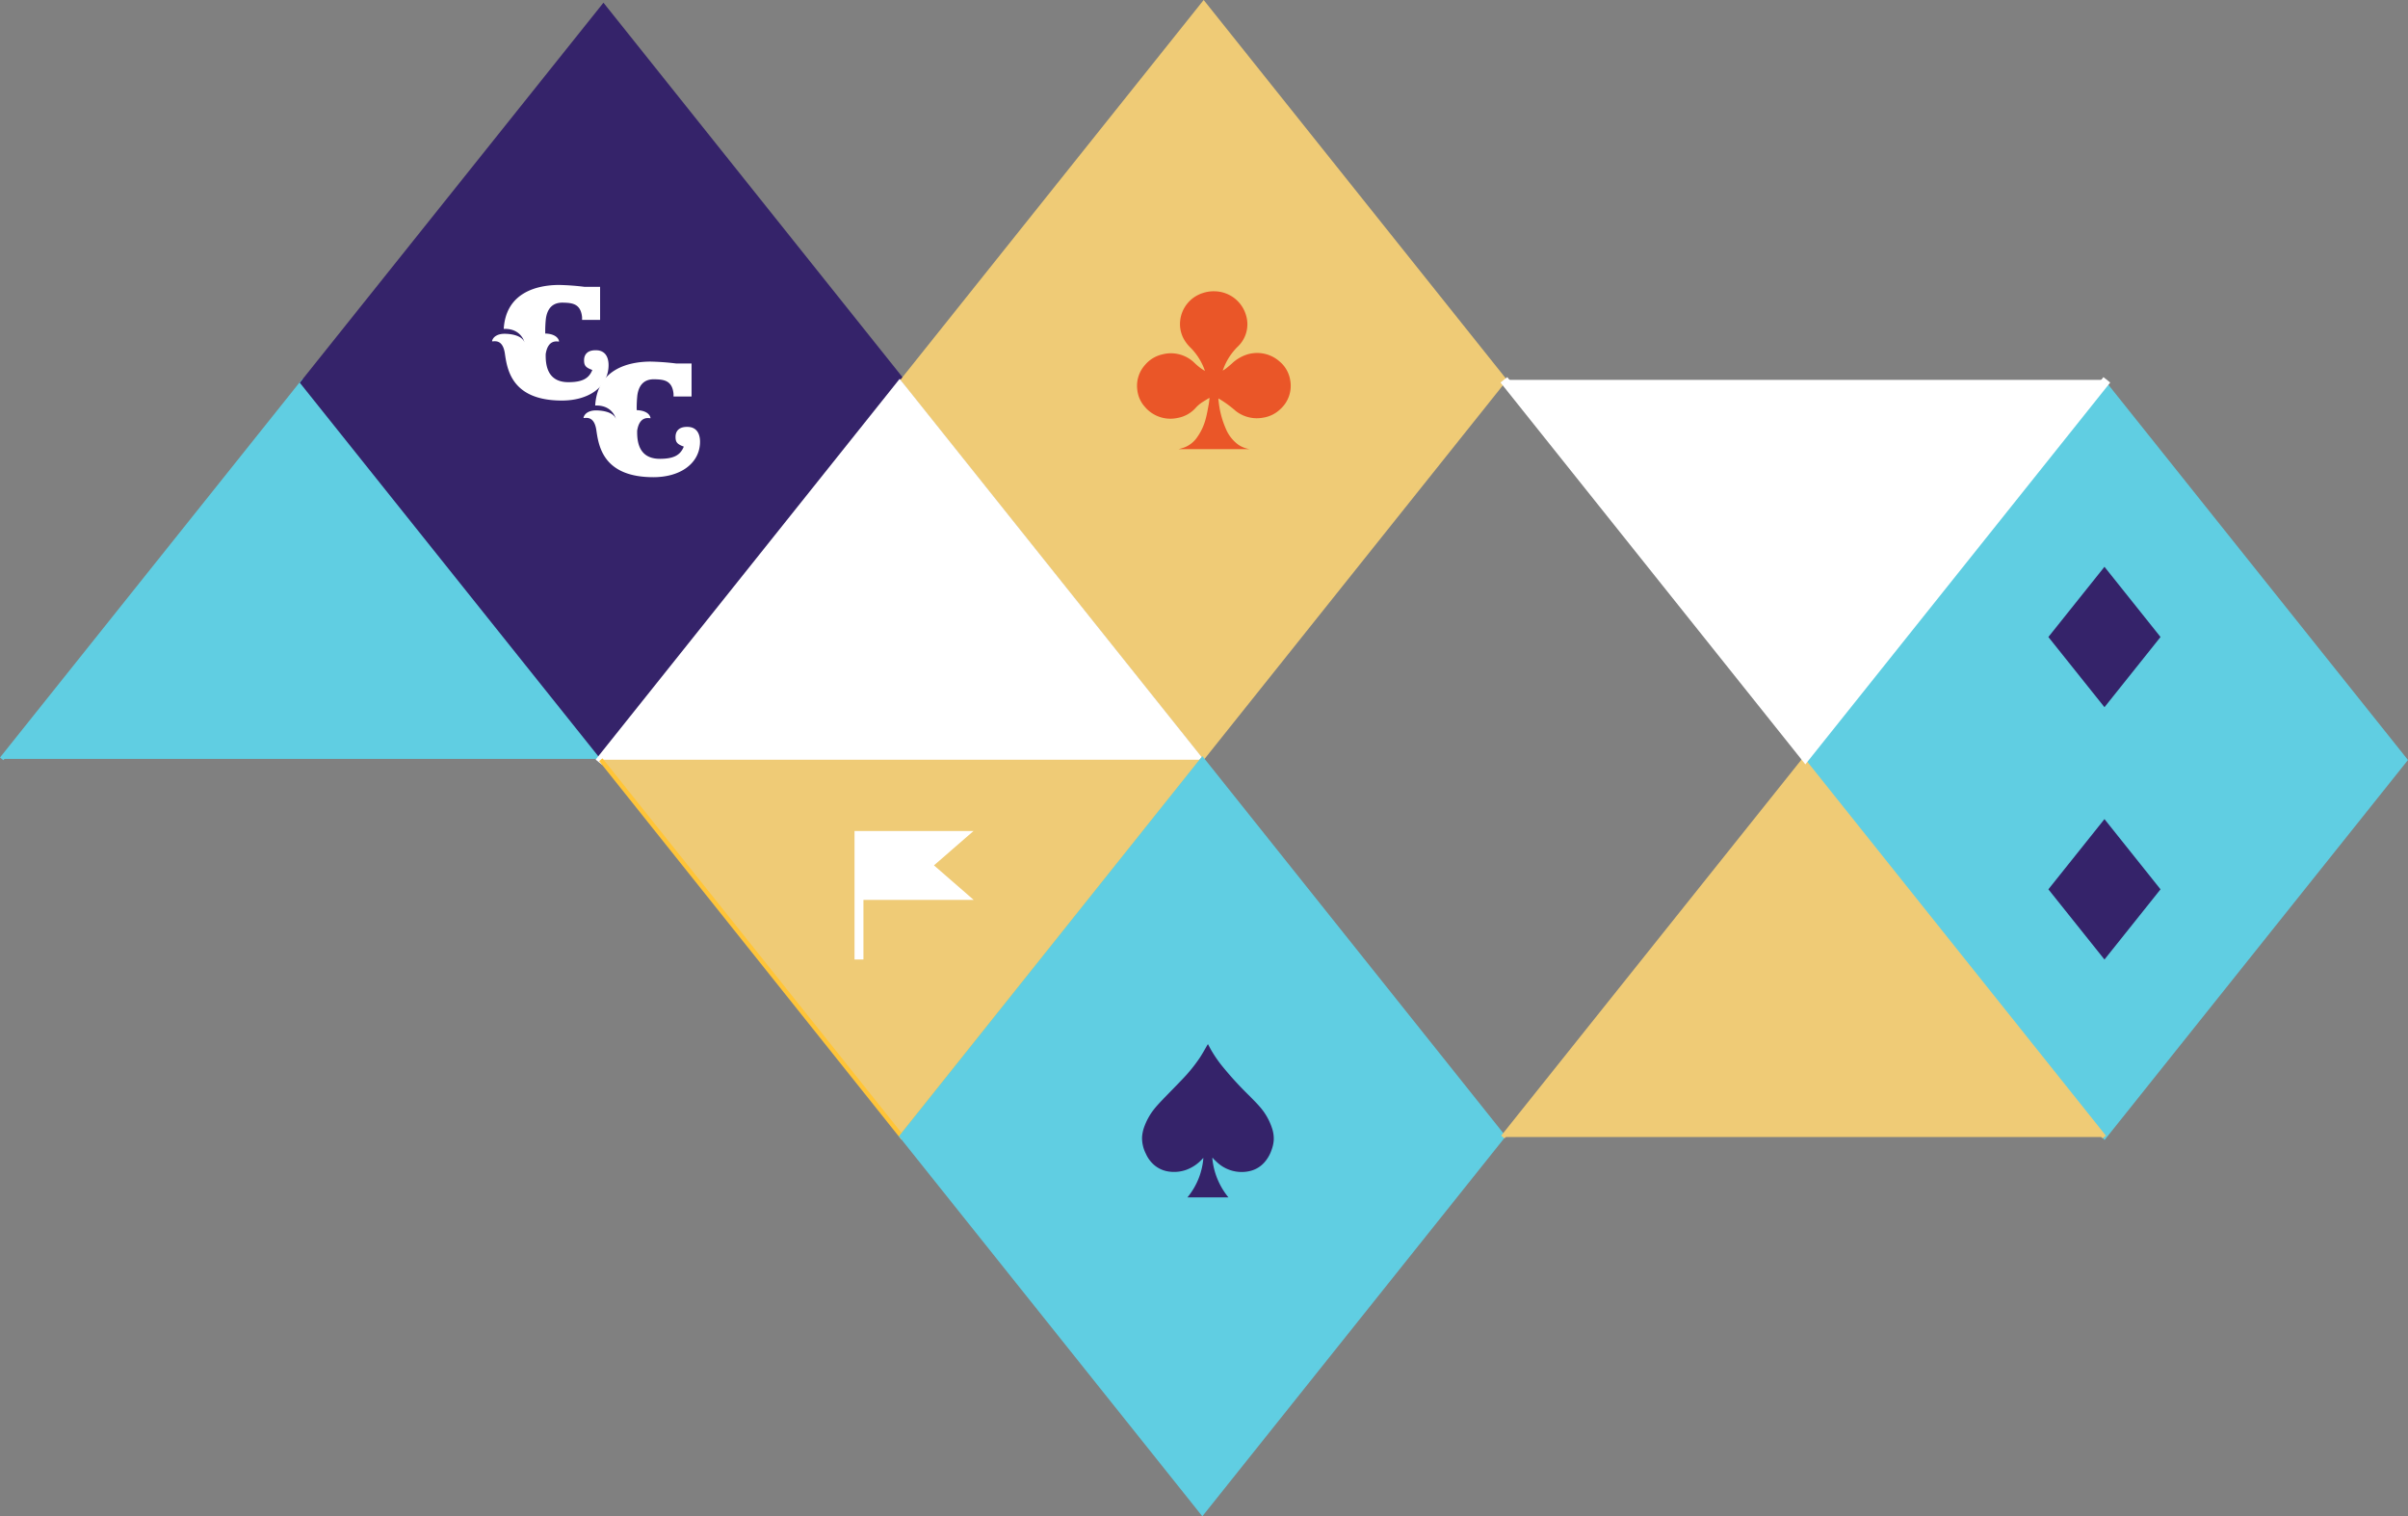
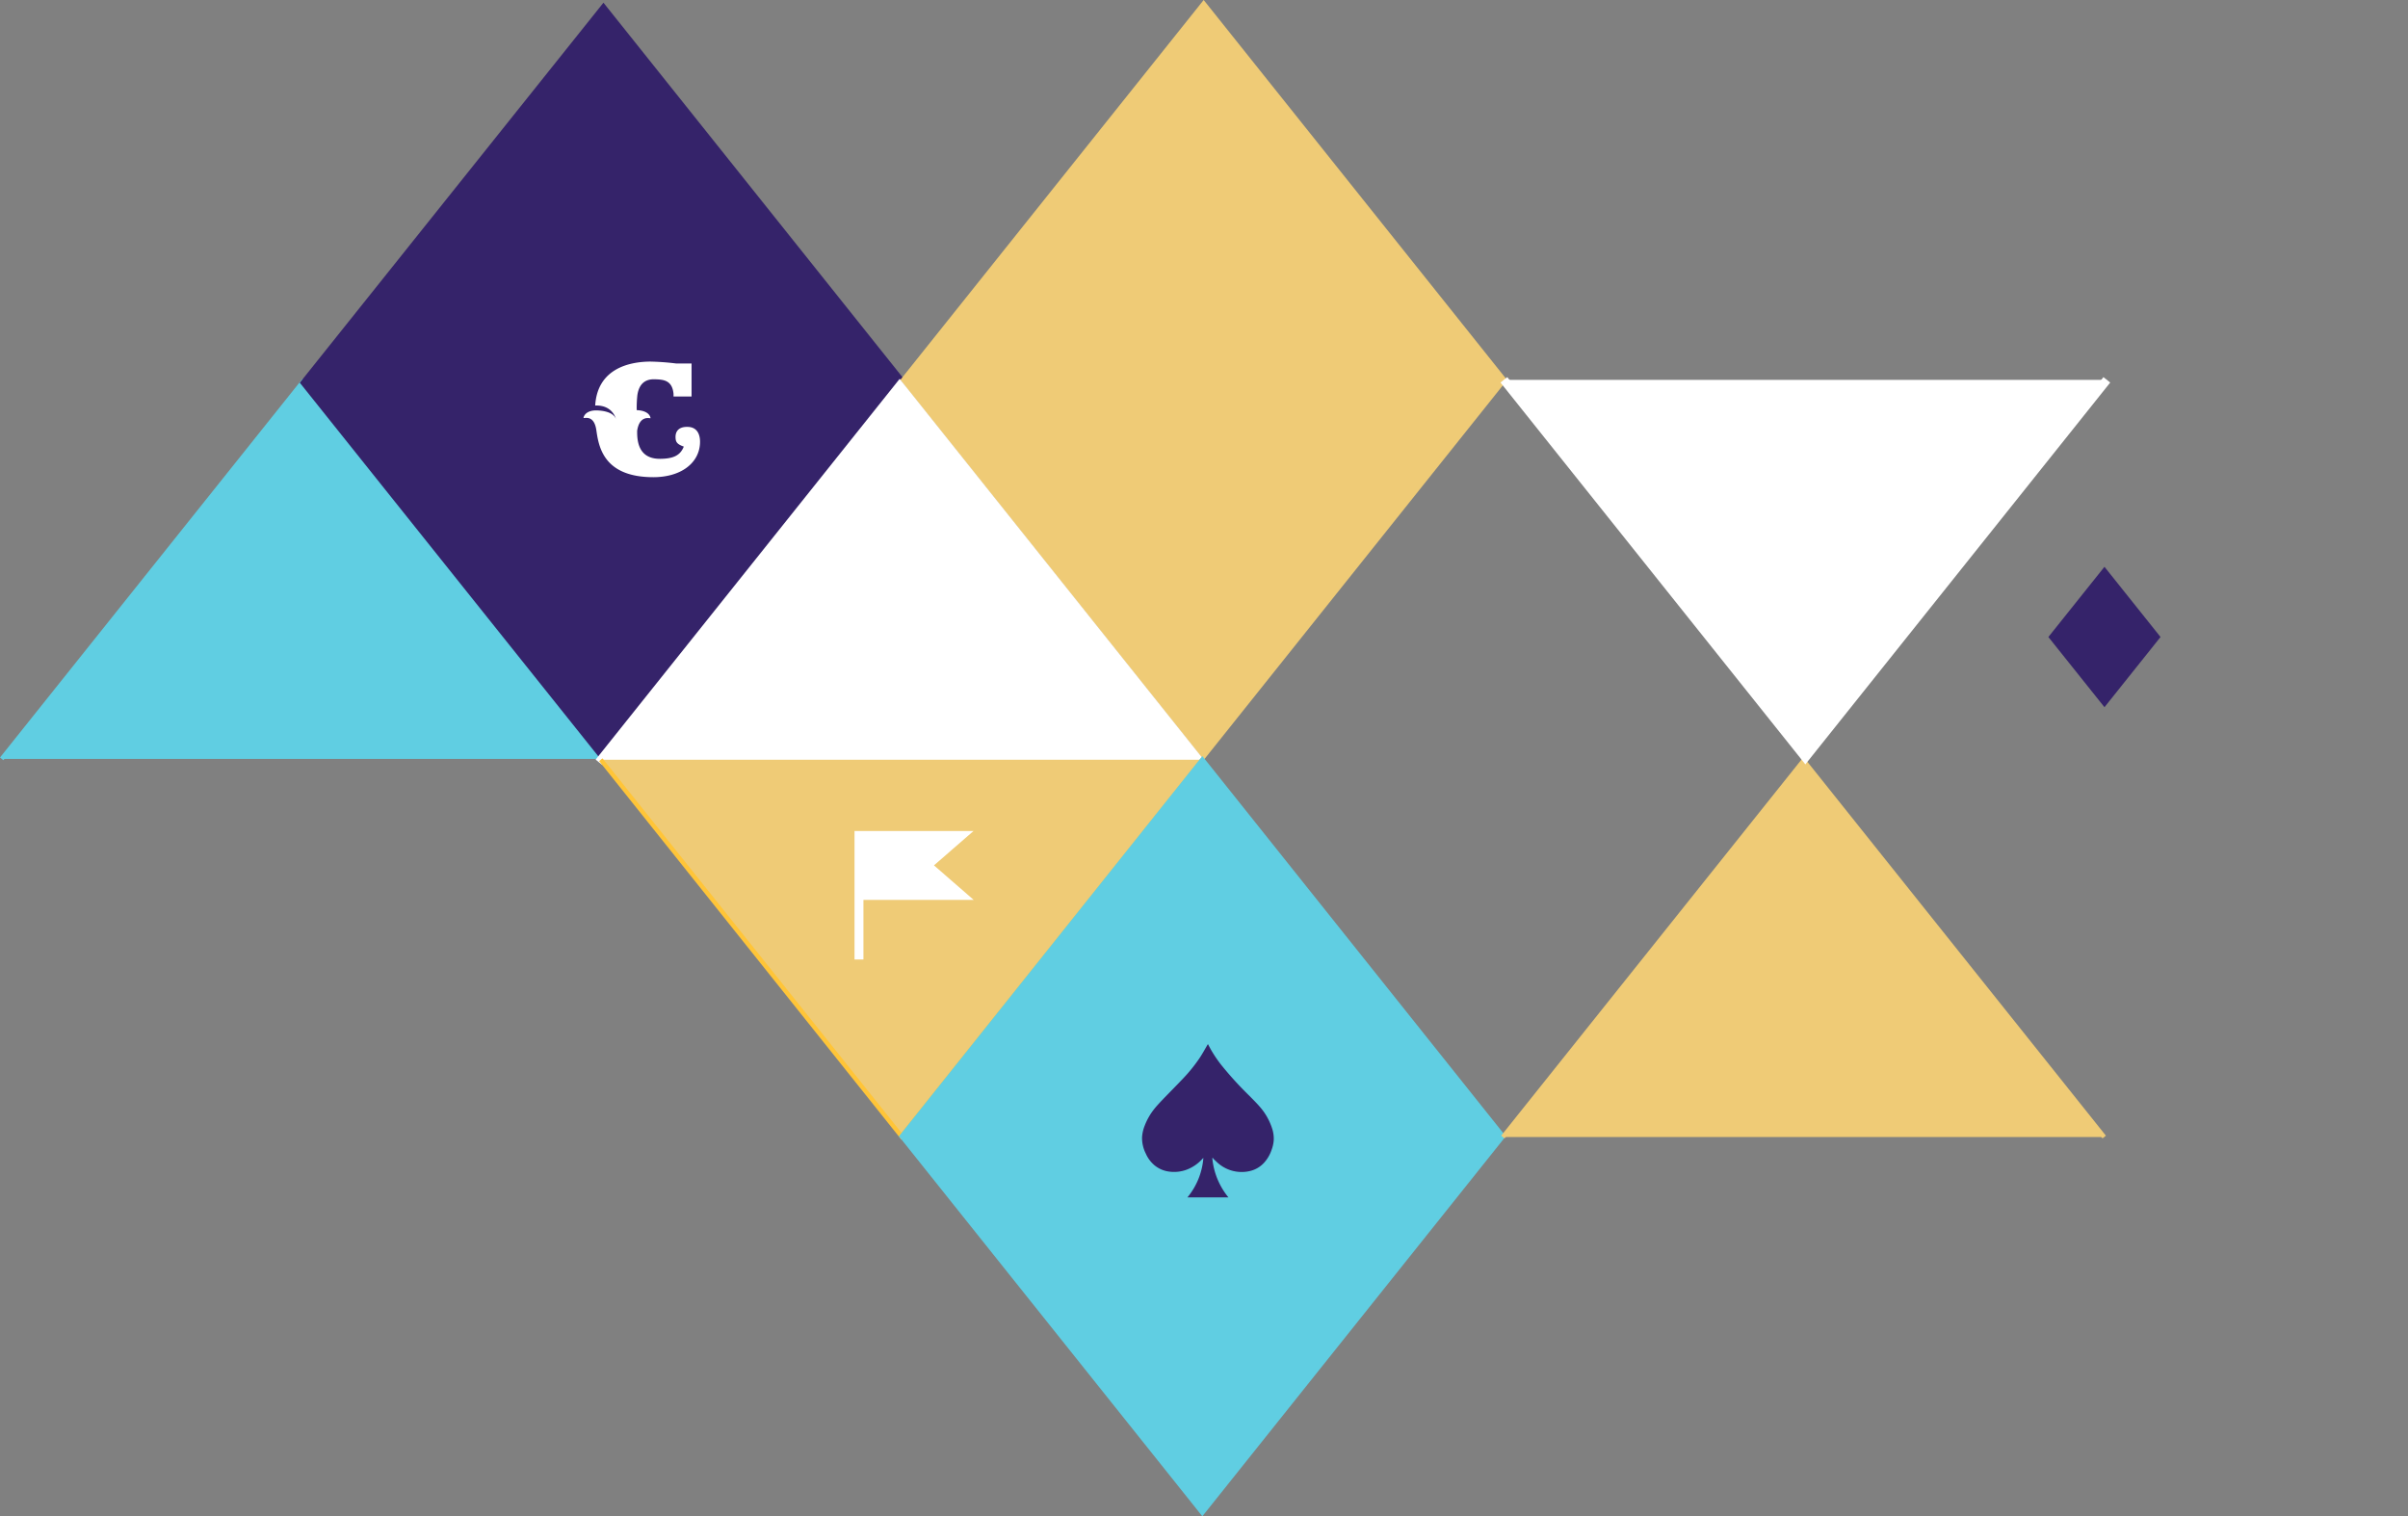
<svg xmlns="http://www.w3.org/2000/svg" width="554.429" height="349.135" viewBox="0 0 554.429 349.135">
  <rect x="0" y="0" width="554.429" height="349.135" fill="#808080" stroke="none" />
  <g id="Group_291" data-name="Group 291" transform="translate(-515.012 -726.003)">
    <g id="Group_290" data-name="Group 290" transform="translate(515.402 726.805)">
      <g id="Group_19" data-name="Group 19">
        <g id="Group_16" data-name="Group 16" transform="translate(0 0)">
          <path id="Path_22" data-name="Path 22" d="M2.9,479.045,72.176,392.3,141.4,479.045" transform="translate(-2.9 -305.113)" fill="#60cee2" stroke="#60cee2" stroke-width="1" />
          <path id="Path_23" data-name="Path 23" d="M277.7,283.1l-69.225,86.7L139.2,283.1l69.276-86.7Z" transform="translate(-69.924 -195.781)" fill="#35236a" stroke="#35236a" stroke-width="1" />
          <path id="Path_29" data-name="Path 29" d="M549.65,281.7l-69.225,86.7L411.2,281.7,480.425,195Z" transform="translate(-203.677 -195)" fill="#efcb76" stroke="#efcb76" stroke-width="1" />
        </g>
        <path id="Path_51" data-name="Path 51" d="M138.45,0,69.225,86.7,0,0" transform="translate(275.977 174.731) rotate(180)" fill="#fff" stroke="#fff" stroke-width="2" />
        <g id="Group_17" data-name="Group 17" transform="translate(137.942 87.493)">
          <path id="Path_37" data-name="Path 37" d="M412.8,587.5l-69.276,86.7L274.3,587.5" transform="translate(-274.3 -500.863)" fill="#efcb76" stroke="#ffc538" stroke-width="1" />
-           <path id="Path_38" data-name="Path 38" d="M276.5,674l-69.225,86.7L138,674l69.276-86.7Z" transform="translate(138.956 -587.3)" fill="#60cee2" stroke="#60cee2" stroke-width="1" />
          <path id="Path_39" data-name="Path 39" d="M549.05,674.146l-69.225,86.7-69.225-86.7L479.825,587.4Z" transform="translate(-341.324 -500.807)" fill="#60cee2" stroke="#60cee2" stroke-width="1" />
          <path id="Path_40" data-name="Path 40" d="M138.45,0,69.225,86.7,0,0" transform="translate(346.149 173.512) rotate(-180)" fill="#efcb76" stroke="#efcb76" stroke-width="1" />
        </g>
        <g id="Group_18" data-name="Group 18" transform="translate(471.236 129.706)">
          <path id="Path_47" data-name="Path 47" d="M163.824,603.466l-12.907,16.165L138,603.466,150.916,587.3Z" transform="translate(-138 -587.3)" fill="#35236a" />
-           <path id="Path_48" data-name="Path 48" d="M163.824,603.466l-12.907,16.165L138,603.466,150.916,587.3Z" transform="translate(-138 -529.203)" fill="#35236a" />
        </g>
        <path id="Path_53" data-name="Path 53" d="M27.434,15.858,18.295,7.912,27.395,0H0V29.591H2.055V15.858Z" transform="translate(196.358 190.543)" fill="#fff" />
        <path id="Path_46" data-name="Path 46" d="M15.183,0c.251.468.485.914.727,1.343a29.411,29.411,0,0,0,2.245,3.334,78.721,78.721,0,0,0,6.5,7.16c.9.914,1.814,1.811,2.64,2.788a14.148,14.148,0,0,1,2.64,4.724,7.527,7.527,0,0,1,.4,2.788,8.044,8.044,0,0,1-.494,2.21A8.219,8.219,0,0,1,28.07,27.36,6.364,6.364,0,0,1,24.963,29.2a8.261,8.261,0,0,1-7.22-1.593c-.467-.383-.9-.812-1.338-1.234-.054-.047-.063-.141-.09-.219l-.126.109A16.667,16.667,0,0,0,19.907,35.3H10.459a16.194,16.194,0,0,0,3.673-9.081c-.054.047-.117.094-.171.148a9.248,9.248,0,0,1-3.817,2.6,8.269,8.269,0,0,1-3.772.406A6.6,6.6,0,0,1,2.96,27.969,7.343,7.343,0,0,1,.886,25.228a7.955,7.955,0,0,1-.871-3.787,8.614,8.614,0,0,1,.6-2.639,14.5,14.5,0,0,1,2.066-3.685c.6-.773,1.266-1.484,1.94-2.194,1.6-1.671,3.233-3.3,4.814-4.974A35.967,35.967,0,0,0,13.3,3.154c.629-.945,1.176-1.96,1.751-2.944C15.084.148,15.129.086,15.183,0Z" transform="translate(262.547 239.607)" fill="#35236a" />
      </g>
      <g id="Group_150" data-name="Group 150" transform="translate(112.9 64.81)">
-         <path id="Path_172" data-name="Path 172" d="M7.452,13.193c-.64-1.716-3.484-1.973-4.765-1.947C1.125,11.3.177,12.04,0,12.937c-.051.307,2.382-.973,2.946,2.818.538,3.74,1.588,10.862,13.142,10.862,6.046,0,10.3-2.972,10.708-7.48.179-1.921-.359-4.073-2.844-4.1-2.357-.051-2.767,1.383-2.767,2.28,0,1.153.282,1.691,1.9,2.254-.82,2.126-2.562,2.792-5.405,2.818-4.97.051-5.38-3.971-5.328-6.481.589-3.791,3.1-2.715,3.074-2.895-.128-.922-1.1-1.64-2.664-1.793a3.266,3.266,0,0,0-.512-.026A26.429,26.429,0,0,1,12.4,7.711c.359-2.408,1.64-3.689,3.919-3.638,2.1.051,4.1.2,4.406,3.356v.615h4.15V.435H21.311A57.458,57.458,0,0,0,15.394,0C10.4.026,3.2,1.691,2.687,10.119c4.048-.154,4.765,3.074,4.765,3.074" transform="translate(0.003)" fill="#fff" />
        <path id="Path_173" data-name="Path 173" d="M7.452,13.193c-.64-1.716-3.484-1.973-4.765-1.947C1.125,11.3.177,12.04,0,12.937c-.051.307,2.382-.973,2.946,2.818.538,3.74,1.588,10.862,13.142,10.862,6.046,0,10.3-2.972,10.708-7.48.179-1.921-.359-4.073-2.844-4.1-2.357-.051-2.767,1.383-2.767,2.28,0,1.153.282,1.691,1.9,2.254-.82,2.126-2.562,2.792-5.405,2.818-4.97.051-5.38-3.971-5.328-6.481.589-3.791,3.1-2.715,3.074-2.895-.128-.922-1.1-1.64-2.664-1.793a3.266,3.266,0,0,0-.512-.026A26.429,26.429,0,0,1,12.4,7.711c.359-2.408,1.64-3.689,3.919-3.638,2.1.051,4.1.2,4.406,3.356v.615h4.15V.435H21.311A57.458,57.458,0,0,0,15.394,0C10.4.026,3.2,1.691,2.687,10.119c4.048-.154,4.765,3.074,4.765,3.074" transform="translate(21.063 17.645)" fill="#fff" />
      </g>
      <g id="Group_151" data-name="Group 151" transform="translate(261.411 66.268)">
-         <path id="Path_144" data-name="Path 144" d="M16.613,24.524c-.5.3-1.005.6-1.495.913a7.669,7.669,0,0,0-1.587,1.336,7.3,7.3,0,0,1-4.194,2.341A7.7,7.7,0,0,1,1.81,26.561,6.95,6.95,0,0,1,.077,22.725a7.2,7.2,0,0,1,1.812-5.86,7.286,7.286,0,0,1,3.942-2.381,7.753,7.753,0,0,1,7.474,2.024,13.222,13.222,0,0,0,2.328,1.786c-.053-.146-.079-.251-.106-.344a14.015,14.015,0,0,0-3.109-4.921,8.851,8.851,0,0,1-1.68-2.156A7.168,7.168,0,0,1,9.932,6.8,7.51,7.51,0,0,1,15.157.355a7.872,7.872,0,0,1,2.765-.4,7.641,7.641,0,0,1,7.2,5.583,7.075,7.075,0,0,1-1.984,7.21,13.98,13.98,0,0,0-3,4.432c-.132.317-.265.648-.384.966a.183.183,0,0,0,.053.04c.278-.185.556-.357.82-.569.4-.317.78-.648,1.164-.979a9.115,9.115,0,0,1,3.678-2.17A7.8,7.8,0,0,1,32.924,16.2a7.015,7.015,0,0,1,2.341,4.167A7.21,7.21,0,0,1,33,27.09a7.3,7.3,0,0,1-3.942,1.958,7.878,7.878,0,0,1-6.284-1.508c-.172-.132-.331-.3-.5-.423A25.2,25.2,0,0,0,18.9,24.709a.959.959,0,0,0-.159-.066c.013.225.026.41.053.609A20.9,20.9,0,0,0,20.5,31.707a8.564,8.564,0,0,0,2.884,3.611,6.477,6.477,0,0,0,2.54.979H9.575a13.305,13.305,0,0,0,1.442-.437,6.342,6.342,0,0,0,2.831-2.3,12.9,12.9,0,0,0,2.024-4.445c.265-1.019.437-2.05.635-3.082.093-.5.132-1.005.2-1.508A.055.055,0,0,1,16.613,24.524Z" transform="translate(-0.012 0.049)" fill="#ea5628" />
-       </g>
+         </g>
    </g>
    <path id="Path_108" data-name="Path 108" d="M547.5,478.033,616.91,391.1l69.41,86.933" transform="translate(1547.596 1291.497) rotate(180)" fill="#fff" stroke="#fff" stroke-width="2" />
  </g>
</svg>